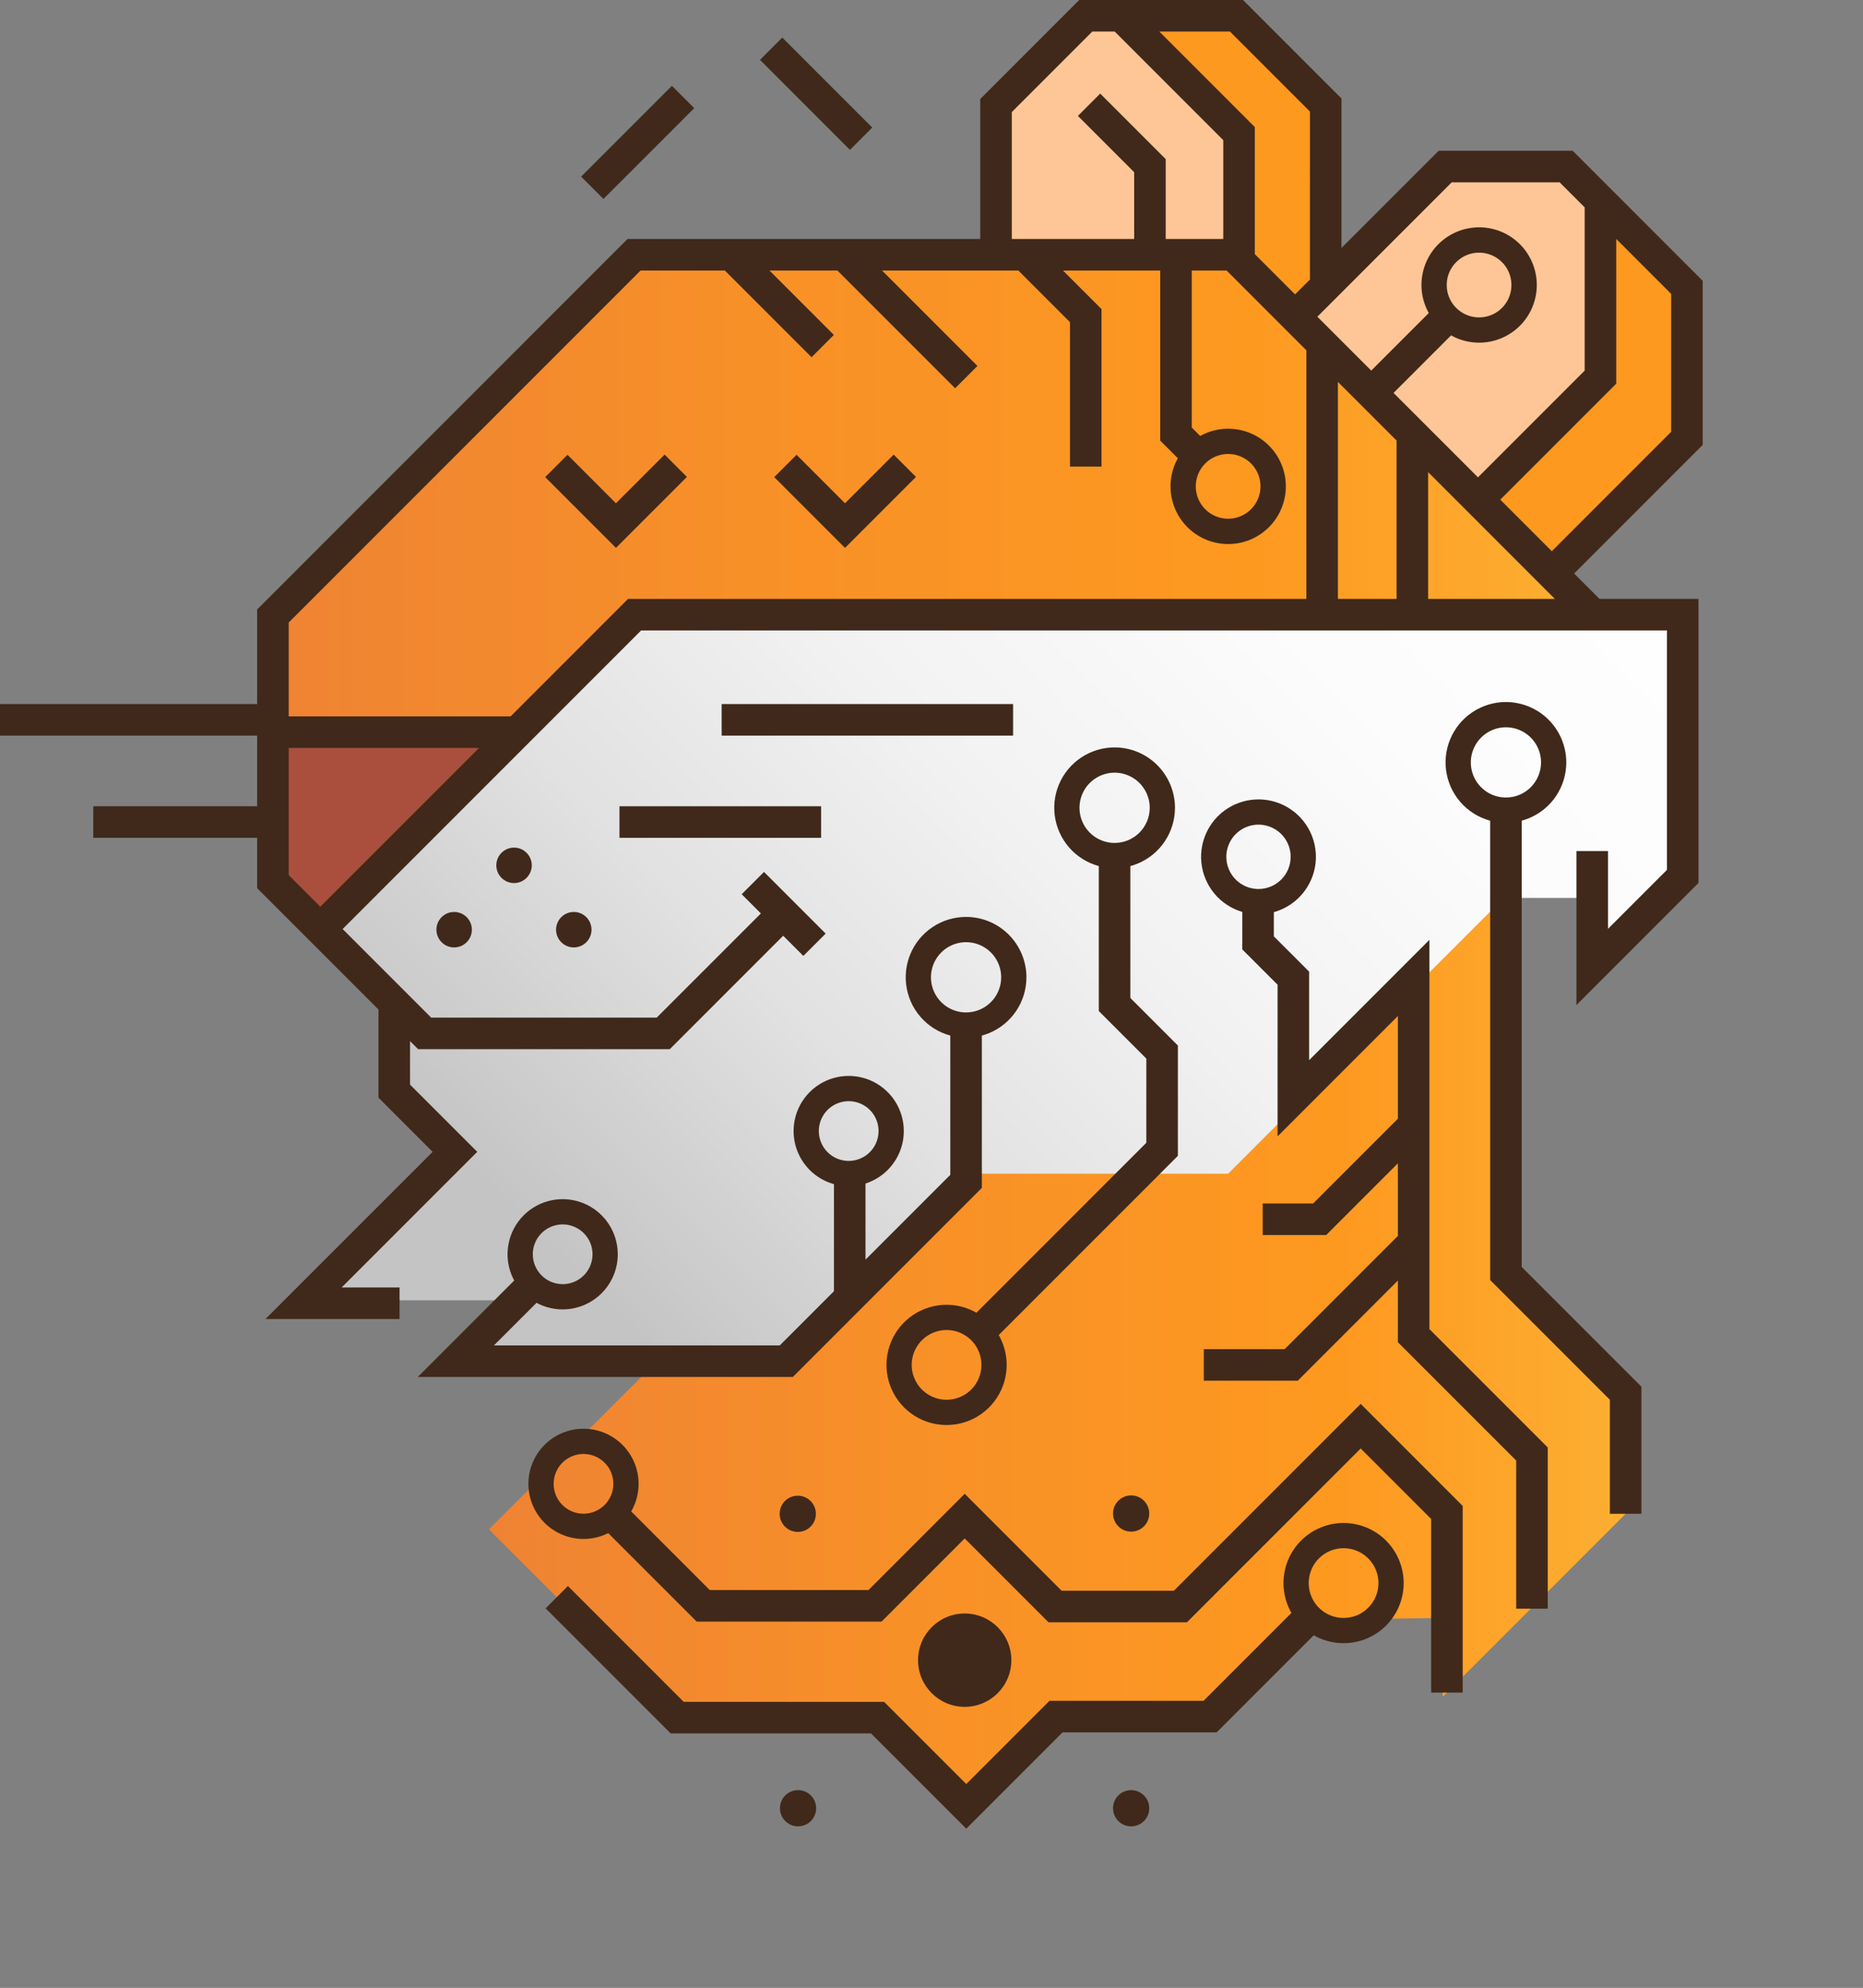
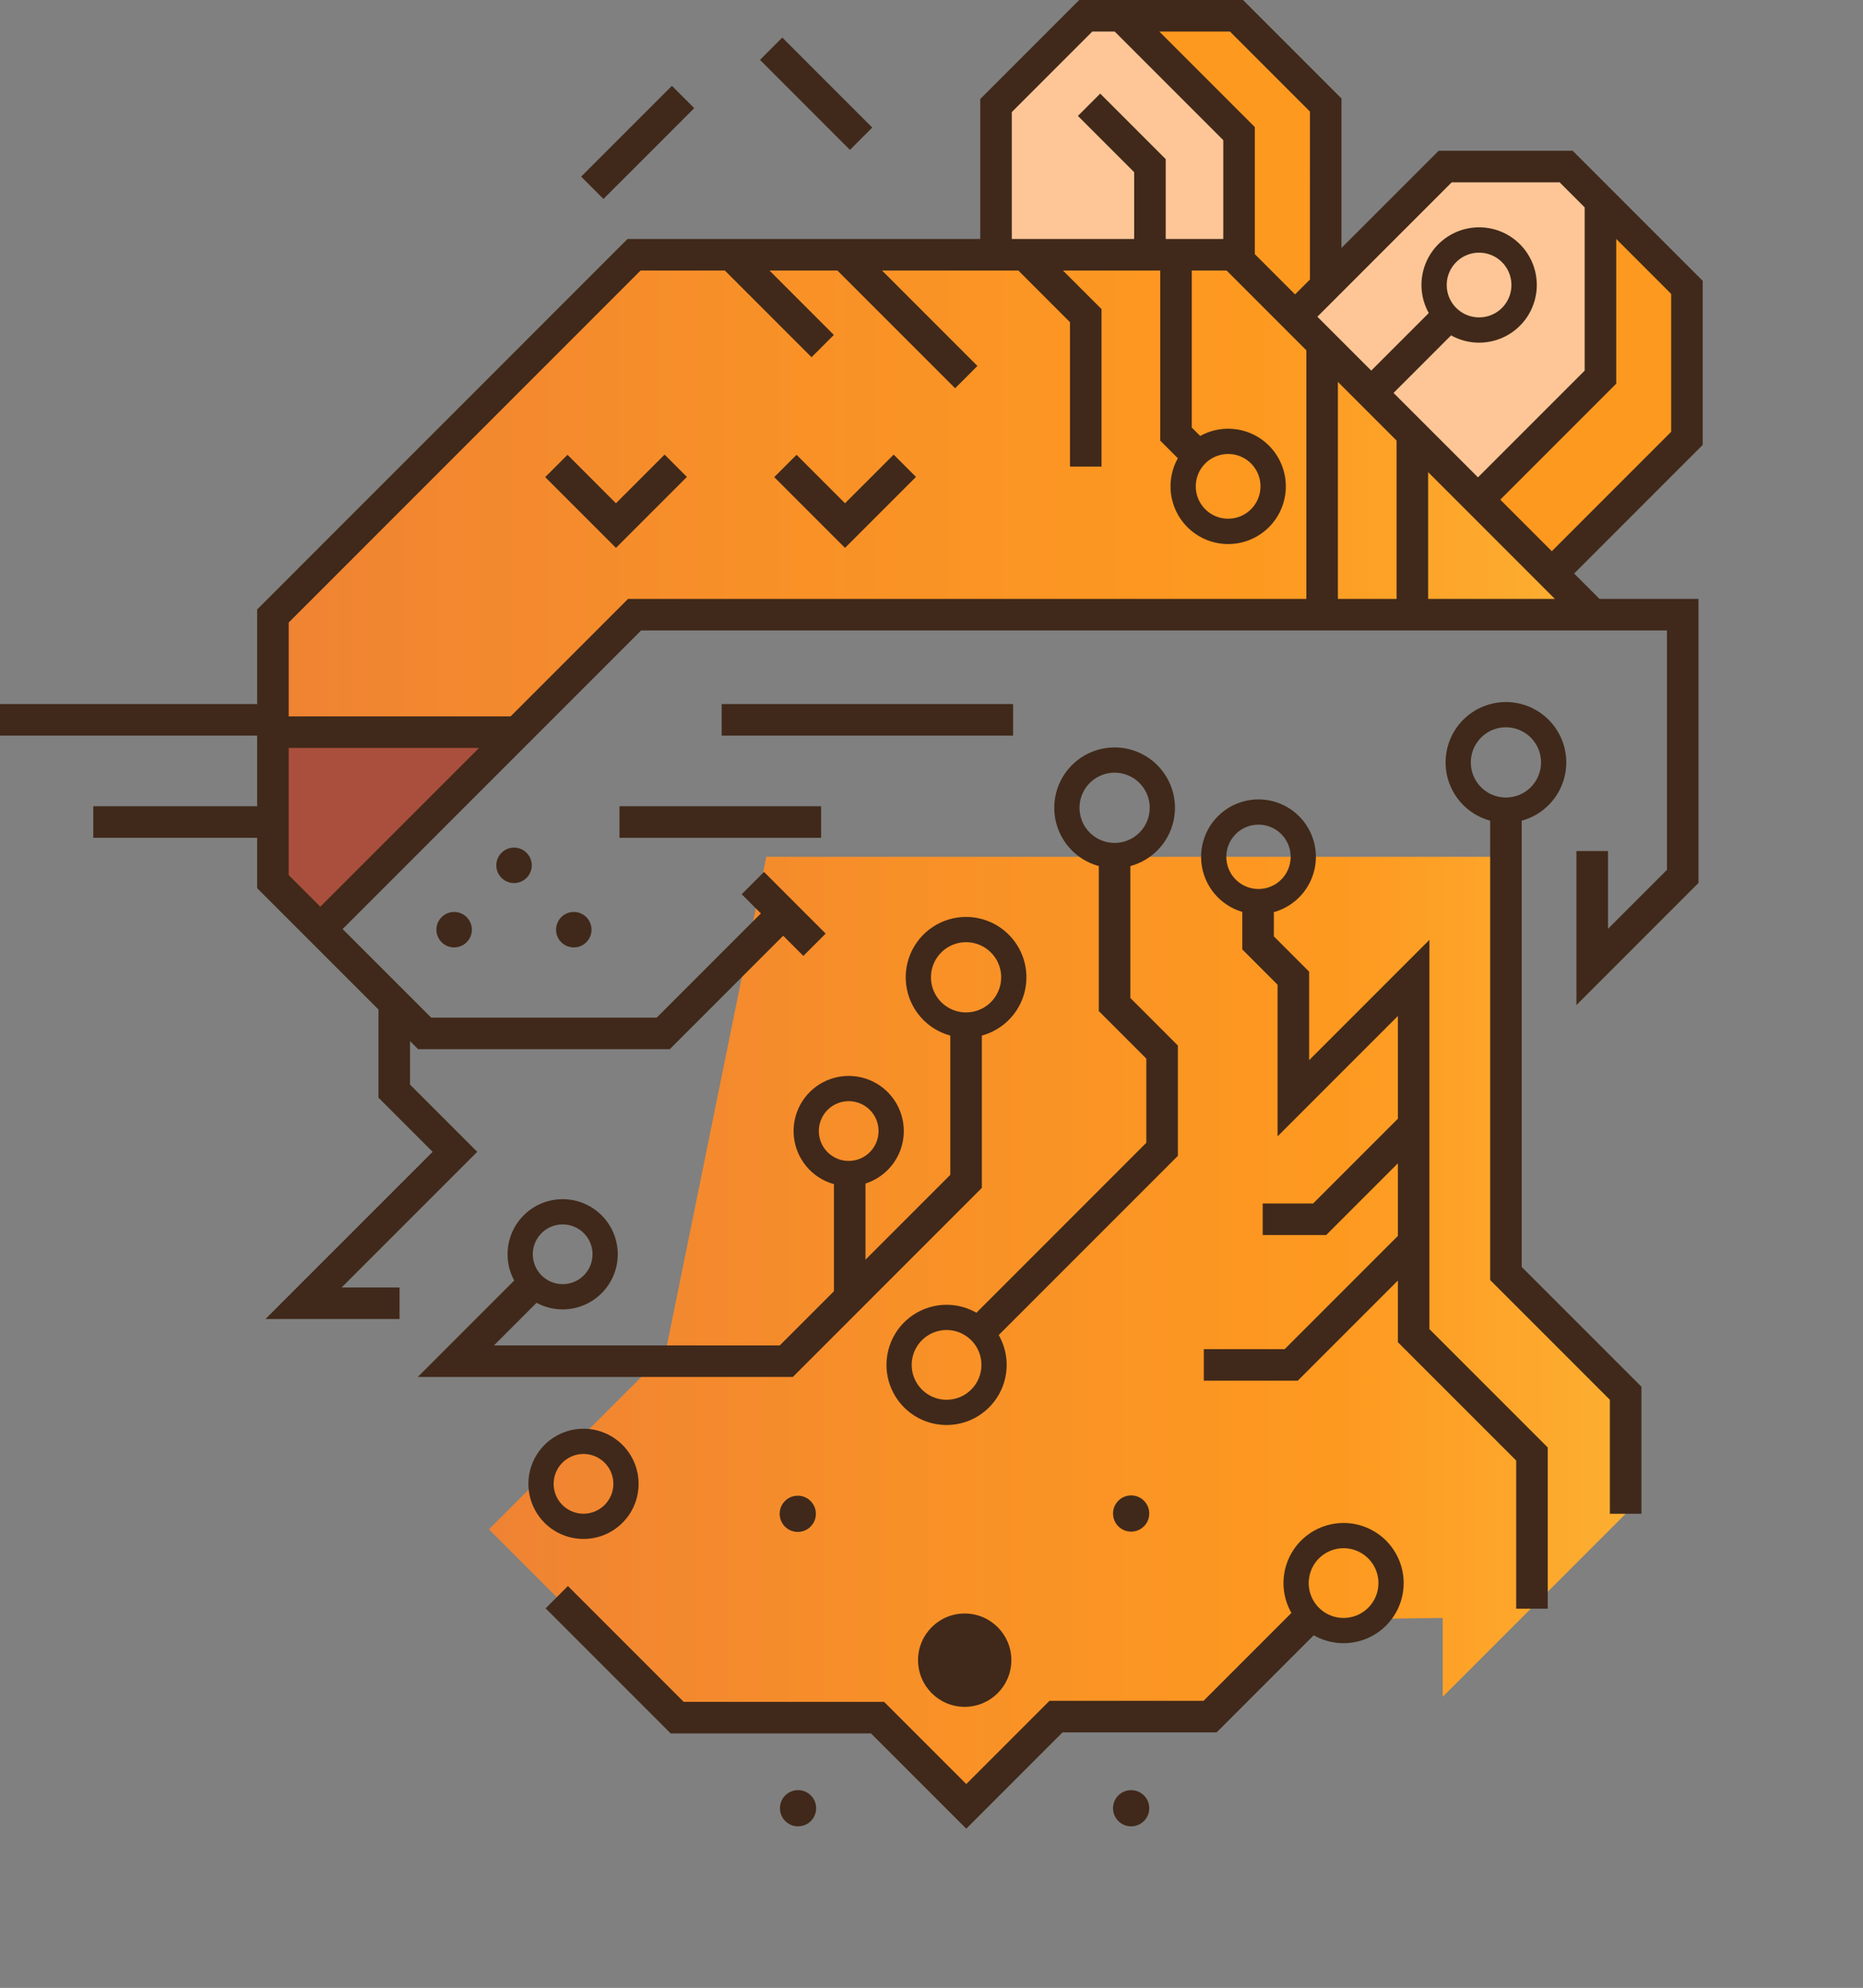
<svg xmlns="http://www.w3.org/2000/svg" width="764" height="815" viewBox="0 0 764 815" fill="none">
  <rect x="0" y="0" width="764" height="815" fill="#808080" stroke="none" />
  <path d="M314.253 351.278H618.83V520.839L666.482 571.653L666.666 620.61L591.636 695.639V663.325L536.932 664.049L496.247 704.733H432.093L393.898 742.929L355.273 704.303H277.814L200.516 627.006L272.883 554.639" fill="url(#paint0_linear_7_4)" />
-   <path d="M131.007 378.864L164.274 412.132V451.455L184.74 471.921L123.573 533.088H207.848L182.978 557.958H318.56L395.316 481.202H503.643L616.716 368.129H653.266V396.418L690.22 359.463V250.675H258.167L131.007 378.864Z" fill="url(#paint1_linear_7_4)" />
  <path d="M464.588 8.2L508.808 52.425V106.867L529.978 128.036C529.978 128.036 545.448 113.954 545.448 112.566V41.315L508.835 4.702L464.588 8.2Z" fill="#FE9920" />
  <path d="M689.396 180.719V112.886L655.632 80.199V153.764L605.122 204.273L635.213 236.735" fill="#FE9920" />
  <path d="M112.572 300.609V360.43L131.007 378.864L207.848 302.023L112.572 300.609Z" fill="#AA4F3D" />
  <path d="M111.929 300.164H208L259.195 248.969H649.818L505.128 104.28H260.01L111.843 252.447L111.929 300.164Z" fill="#EF8333" />
  <path d="M111.929 300.164H208L259.195 248.969H649.818L505.128 104.28H260.01L111.843 252.447L111.929 300.164Z" fill="url(#paint2_linear_7_4)" />
  <path d="M531.096 129.843L591.671 69.268H641.842L657.669 85.095V153.764L606.141 205.292L531.096 129.843Z" fill="#FEC697" />
  <path d="M406.897 103.586V44.52L446.46 4.957H464.588L510.706 51.074V103.586H406.897Z" fill="#FEC697" />
  <path d="M415.462 288.649H295.939V301.587H415.462V288.649Z" fill="#40291A" />
  <path d="M336.725 330.544H254.044V343.482H336.725V330.544Z" fill="#40291A" />
  <path d="M320.804 15.4L311.656 24.548L348.557 61.45L357.706 52.302L320.804 15.4Z" fill="#40291A" />
  <path d="M275.542 35.191L238.325 72.408L247.473 81.557L284.691 44.34L275.542 35.191Z" fill="#40291A" />
  <path d="M252.598 206.326L232.729 186.457L223.58 195.605L252.598 224.622L281.694 195.526L272.546 186.377L252.598 206.326Z" fill="#40291A" />
  <path d="M346.535 206.326L326.665 186.457L317.517 195.605L346.535 224.622L375.631 195.526L366.482 186.377L346.535 206.326Z" fill="#40291A" />
  <path d="M215.616 520.233L171.325 564.524H325.138L402.646 487.017V416.328H389.708V481.658L354.934 516.432V481.092H341.996V529.37L319.78 551.586H202.559L224.765 529.381L215.616 520.233Z" fill="#40291A" />
  <path d="M624.037 329.299H611.1V524.78L660.196 573.877V620.61H673.134V568.518L624.037 519.42V329.299Z" fill="#40291A" />
  <path d="M586.193 385.313L536.859 434.646V398.355L522.396 383.891V366.567H509.458V389.249L523.922 403.713V465.88L573.256 416.546V458.649L538.514 493.391H517.821V506.329H543.873L573.256 476.946V506.699L526.844 553.111H493.673V566.048H532.203L573.256 524.996V550.275L621.775 598.793V659.534H634.713V593.434L586.193 544.916V385.313Z" fill="#40291A" />
  <path d="M395.023 543.589L404.172 552.738L483.039 473.871V428.643L463.541 409.146V347.654H450.604V414.505L470.102 434.002V468.511L395.023 543.589Z" fill="#40291A" />
-   <path d="M481.391 652.165H435.354L395.614 612.425L356.155 651.884H291.066L253.793 614.611L244.645 623.759L285.708 664.822H361.514L395.614 630.722L429.994 665.102H486.75L558.001 593.851L586.896 622.746V693.911H599.833V617.386L558.001 575.554L481.391 652.165Z" fill="#40291A" />
  <path d="M493.567 697.299H430.38L396.257 731.421L362.565 697.731H280.39L232.899 650.241L223.751 659.389L275.032 710.668H357.207L396.257 749.718L435.739 710.237H498.927L544.047 665.117L534.898 655.968L493.567 697.299Z" fill="#40291A" />
  <path d="M395.614 699.768C406.181 699.768 414.748 691.201 414.748 680.634C414.748 670.067 406.181 661.5 395.614 661.5C385.047 661.5 376.48 670.067 376.48 680.634C376.48 691.201 385.047 699.768 395.614 699.768Z" fill="#40291A" />
  <path d="M327.157 628.053C331.258 628.053 334.583 624.728 334.583 620.627C334.583 616.526 331.258 613.201 327.157 613.201C323.056 613.201 319.731 616.526 319.731 620.627C319.731 624.728 323.056 628.053 327.157 628.053Z" fill="#40291A" />
  <path d="M463.872 627.935C467.973 627.935 471.298 624.61 471.298 620.509C471.298 616.408 467.973 613.083 463.872 613.083C459.771 613.083 456.446 616.408 456.446 620.509C456.446 624.61 459.771 627.935 463.872 627.935Z" fill="#40291A" />
  <path d="M327.274 748.763C331.375 748.763 334.7 745.438 334.7 741.337C334.7 737.236 331.375 733.911 327.274 733.911C323.173 733.911 319.848 737.236 319.848 741.337C319.848 745.438 323.173 748.763 327.274 748.763Z" fill="#40291A" />
  <path d="M463.872 748.763C467.973 748.763 471.298 745.438 471.298 741.337C471.298 737.236 467.973 733.911 463.872 733.911C459.771 733.911 456.446 737.236 456.446 741.337C456.446 745.438 459.771 748.763 463.872 748.763Z" fill="#40291A" />
  <path d="M235.307 388.42C239.321 388.42 242.575 385.166 242.575 381.152C242.575 377.138 239.321 373.884 235.307 373.884C231.293 373.884 228.039 377.138 228.039 381.152C228.039 385.166 231.293 388.42 235.307 388.42Z" fill="#40291A" />
  <path d="M186.239 388.42C190.253 388.42 193.507 385.166 193.507 381.152C193.507 377.138 190.253 373.884 186.239 373.884C182.225 373.884 178.971 377.138 178.971 381.152C178.971 385.166 182.225 388.42 186.239 388.42Z" fill="#40291A" />
  <path d="M210.802 362.035C214.816 362.035 218.07 358.781 218.07 354.767C218.07 350.753 214.816 347.499 210.802 347.499C206.788 347.499 203.534 350.753 203.534 354.767C203.534 358.781 206.788 362.035 210.802 362.035Z" fill="#40291A" />
  <path d="M698.261 115.126L644.954 61.819H589.971L550.128 101.662V40.376L509.753 0H442.575L401.989 40.584V97.984H257.33L105.461 249.854V288.649H0V301.584H105.461V330.544H38.251V343.484H105.461V364.138L155.215 413.892V450.033L177.415 472.233L108.876 540.764H163.855V527.827H140.108L195.708 472.227L168.151 444.67V426.827L171.462 430.138H274.675L321.175 383.638L329.44 391.903L338.589 382.755L313.308 357.47L304.16 366.619L312.031 374.49L269.32 417.2H176.822L140.501 380.884L262.901 258.484H683.601V356.629L659.426 380.804V348.904H646.481V412.042L696.531 361.992V245.544H655.945L645.535 235.134L698.261 182.408V115.126ZM414.927 45.945L447.934 12.937H457.134L501.654 57.457V97.984H478.054V65.24L451.191 38.376L442.043 47.524L465.117 70.599V97.984H414.927V45.945ZM503.643 186.116C506.268 186.116 508.834 186.894 511.017 188.353C513.2 189.811 514.901 191.884 515.906 194.31C516.91 196.735 517.173 199.404 516.661 201.978C516.149 204.553 514.885 206.918 513.028 208.774C511.172 210.631 508.807 211.895 506.232 212.407C503.658 212.919 500.989 212.656 498.564 211.652C496.138 210.647 494.065 208.946 492.607 206.763C491.148 204.58 490.37 202.014 490.37 199.389C490.37 197.646 490.713 195.92 491.38 194.31C492.047 192.699 493.025 191.236 494.258 190.004C495.49 188.771 496.953 187.793 498.564 187.126C500.174 186.459 501.9 186.116 503.643 186.116ZM131.353 371.731L118.398 358.777V306.632H196.452L131.353 371.731ZM535.723 245.544H257.54L209.389 293.695H118.398V255.213L262.689 110.922H297.271L332.808 146.455L341.957 137.307L315.568 110.922H343.434L391.688 159.176L400.837 150.028L361.731 110.922H417.631L438.786 132.076V191.293H451.723V126.716L435.929 110.922H475.793V180.634L483.029 187.87C480.245 192.849 479.355 198.667 480.524 204.25C481.692 209.834 484.84 214.807 489.387 218.252C493.933 221.697 499.572 223.382 505.264 222.996C510.955 222.61 516.315 220.179 520.355 216.152C524.395 212.125 526.843 206.772 527.247 201.082C527.651 195.392 525.984 189.748 522.553 185.19C519.123 180.632 514.16 177.469 508.58 176.283C503 175.096 497.18 175.968 492.192 178.736L488.73 175.275V110.922H503.03L535.73 143.622L535.723 245.544ZM537.19 114.6L531.096 120.694L514.589 104.184V52.099L475.428 12.937H504.393L537.193 45.737L537.19 114.6ZM595.331 74.756H639.595L649.862 85.024V151.949L606.108 195.705L571.482 161.084L595.071 137.495C600.055 140.272 605.875 141.152 611.457 139.975C617.04 138.798 622.008 135.642 625.447 131.089C628.885 126.536 630.561 120.894 630.166 115.202C629.771 109.51 627.332 104.154 623.298 100.119C619.263 96.085 613.907 93.646 608.215 93.251C602.523 92.856 596.881 94.532 592.328 97.97C587.775 101.409 584.619 106.377 583.442 111.96C582.265 117.542 583.145 123.362 585.922 128.346L562.334 151.935L540.244 129.846L595.331 74.756ZM593.283 116.856C593.283 114.231 594.062 111.665 595.52 109.482C596.979 107.299 599.051 105.598 601.477 104.593C603.902 103.589 606.571 103.326 609.146 103.838C611.721 104.35 614.086 105.615 615.942 107.471C617.798 109.327 619.062 111.692 619.574 114.267C620.086 116.842 619.823 119.511 618.818 121.936C617.814 124.361 616.112 126.434 613.929 127.893C611.747 129.351 609.18 130.129 606.555 130.129C603.035 130.129 599.66 128.731 597.171 126.242C594.682 123.754 593.284 120.379 593.283 116.859V116.856ZM572.73 245.544H548.661V156.557L572.73 180.626V245.544ZM585.668 245.544V193.563L637.648 245.544H585.668ZM685.323 177.049L636.387 225.984L615.255 204.852L662.8 157.306V97.961L685.323 120.484V177.049Z" fill="#40291A" />
  <path d="M388.181 534.932C383.306 534.932 378.541 536.378 374.488 539.086C370.434 541.794 367.275 545.643 365.41 550.147C363.544 554.65 363.056 559.606 364.006 564.387C364.957 569.168 367.304 573.56 370.751 577.007C374.197 580.455 378.589 582.802 383.37 583.754C388.151 584.705 393.107 584.218 397.611 582.353C402.115 580.488 405.964 577.329 408.673 573.277C411.382 569.224 412.828 564.459 412.829 559.584C412.823 553.049 410.224 546.782 405.603 542.161C400.982 537.539 394.716 534.939 388.181 534.932ZM388.181 573.878C385.353 573.878 382.588 573.039 380.236 571.468C377.885 569.897 376.052 567.663 374.969 565.05C373.887 562.437 373.604 559.562 374.156 556.788C374.707 554.014 376.069 551.466 378.069 549.466C380.069 547.466 382.617 546.105 385.391 545.553C388.165 545.001 391.04 545.284 393.653 546.367C396.266 547.449 398.5 549.282 400.071 551.633C401.642 553.985 402.481 556.75 402.481 559.578C402.481 563.371 400.974 567.008 398.293 569.69C395.611 572.371 391.974 573.878 388.181 573.878Z" fill="#40291A" />
  <path d="M550.988 624.384C546.113 624.384 541.348 625.83 537.294 628.538C533.241 631.246 530.082 635.096 528.216 639.6C526.351 644.103 525.863 649.059 526.814 653.841C527.765 658.622 530.112 663.014 533.559 666.461C537.006 669.908 541.398 672.255 546.179 673.206C550.961 674.157 555.917 673.669 560.42 671.804C564.924 669.938 568.774 666.779 571.482 662.726C574.19 658.672 575.636 653.907 575.636 649.032C575.629 642.497 573.029 636.232 568.409 631.611C563.788 626.991 557.523 624.391 550.988 624.384ZM550.988 663.33C548.16 663.33 545.395 662.491 543.043 660.92C540.692 659.349 538.859 657.115 537.777 654.502C536.694 651.889 536.411 649.014 536.963 646.24C537.515 643.466 538.876 640.918 540.876 638.918C542.876 636.919 545.424 635.557 548.198 635.005C550.972 634.453 553.847 634.736 556.46 635.819C559.073 636.901 561.307 638.734 562.878 641.085C564.449 643.437 565.288 646.202 565.288 649.03C565.287 652.822 563.78 656.458 561.098 659.138C558.416 661.819 554.78 663.325 550.988 663.325V663.33Z" fill="#40291A" />
  <path d="M239.289 585.742C234.819 585.742 230.45 587.067 226.733 589.551C223.017 592.034 220.12 595.564 218.409 599.693C216.699 603.823 216.251 608.367 217.123 612.751C217.995 617.135 220.148 621.162 223.308 624.323C226.469 627.483 230.496 629.636 234.88 630.508C239.264 631.38 243.808 630.932 247.938 629.222C252.067 627.511 255.597 624.614 258.08 620.898C260.564 617.181 261.889 612.812 261.889 608.342C261.883 602.35 259.5 596.605 255.263 592.368C251.026 588.131 245.281 585.748 239.289 585.742ZM239.289 620.588C236.867 620.588 234.499 619.87 232.484 618.524C230.47 617.178 228.9 615.265 227.973 613.027C227.046 610.789 226.804 608.326 227.276 605.951C227.749 603.575 228.915 601.392 230.628 599.679C232.341 597.966 234.524 596.8 236.9 596.327C239.275 595.855 241.738 596.097 243.976 597.024C246.214 597.951 248.127 599.521 249.473 601.535C250.819 603.55 251.537 605.918 251.537 608.34C251.536 611.588 250.245 614.702 247.948 616.998C245.651 619.294 242.537 620.584 239.289 620.584V620.588Z" fill="#40291A" />
  <path d="M253.341 514.228C253.341 509.758 252.016 505.389 249.532 501.672C247.049 497.956 243.519 495.059 239.39 493.348C235.26 491.638 230.716 491.19 226.332 492.062C221.948 492.934 217.921 495.087 214.76 498.247C211.6 501.408 209.447 505.435 208.575 509.819C207.703 514.203 208.151 518.747 209.861 522.877C211.572 527.006 214.469 530.536 218.185 533.019C221.902 535.502 226.271 536.828 230.741 536.828C236.733 536.822 242.478 534.439 246.715 530.202C250.952 525.965 253.335 520.22 253.341 514.228ZM218.495 514.228C218.495 511.806 219.213 509.438 220.559 507.423C221.905 505.409 223.818 503.839 226.056 502.912C228.294 501.985 230.757 501.743 233.132 502.215C235.508 502.688 237.691 503.854 239.404 505.567C241.117 507.28 242.283 509.463 242.756 511.838C243.228 514.214 242.986 516.677 242.059 518.915C241.132 521.153 239.562 523.066 237.548 524.412C235.533 525.758 233.165 526.476 230.743 526.476C229.135 526.476 227.542 526.159 226.056 525.544C224.57 524.928 223.22 524.026 222.082 522.889C220.945 521.751 220.043 520.401 219.427 518.915C218.812 517.429 218.495 515.836 218.495 514.228Z" fill="#40291A" />
  <path d="M539.639 351.278C539.639 346.622 538.258 342.07 535.671 338.199C533.085 334.327 529.408 331.31 525.106 329.528C520.804 327.746 516.071 327.28 511.504 328.188C506.937 329.097 502.743 331.339 499.45 334.631C496.158 337.924 493.916 342.118 493.007 346.685C492.099 351.252 492.565 355.985 494.347 360.287C496.129 364.589 499.146 368.266 503.018 370.852C506.889 373.439 511.441 374.82 516.097 374.82C522.339 374.813 528.322 372.33 532.736 367.917C537.149 363.503 539.632 357.519 539.639 351.278ZM516.097 364.47C513.488 364.47 510.937 363.696 508.768 362.247C506.598 360.797 504.908 358.737 503.909 356.326C502.911 353.916 502.649 351.263 503.158 348.704C503.667 346.145 504.924 343.795 506.769 341.95C508.614 340.105 510.964 338.848 513.523 338.339C516.082 337.83 518.735 338.092 521.145 339.09C523.556 340.089 525.616 341.779 527.066 343.949C528.515 346.118 529.289 348.669 529.289 351.278C529.289 354.777 527.899 358.132 525.425 360.606C522.951 363.08 519.596 364.47 516.097 364.47Z" fill="#40291A" />
  <path d="M370.642 463.703C370.642 459.233 369.317 454.864 366.833 451.147C364.35 447.431 360.82 444.534 356.691 442.823C352.561 441.113 348.017 440.665 343.633 441.537C339.249 442.409 335.222 444.562 332.061 447.722C328.901 450.883 326.748 454.91 325.876 459.294C325.004 463.678 325.452 468.222 327.162 472.352C328.873 476.481 331.77 480.011 335.486 482.494C339.203 484.978 343.572 486.303 348.042 486.303C354.034 486.297 359.779 483.914 364.016 479.677C368.253 475.44 370.636 469.695 370.642 463.703ZM348.042 475.951C345.62 475.951 343.252 475.233 341.237 473.887C339.223 472.541 337.653 470.628 336.726 468.39C335.799 466.152 335.557 463.689 336.029 461.314C336.502 458.938 337.668 456.755 339.381 455.042C341.094 453.329 343.277 452.163 345.653 451.69C348.028 451.218 350.491 451.46 352.729 452.387C354.967 453.314 356.88 454.884 358.226 456.898C359.572 458.913 360.29 461.281 360.29 463.703C360.29 466.951 359 470.066 356.703 472.363C354.407 474.66 351.292 475.951 348.044 475.951H348.042Z" fill="#40291A" />
  <path d="M396.177 375.918C391.281 375.918 386.496 377.37 382.425 380.09C378.354 382.809 375.182 386.675 373.308 391.198C371.435 395.721 370.944 400.698 371.9 405.5C372.855 410.302 375.212 414.712 378.674 418.174C382.136 421.636 386.546 423.993 391.348 424.948C396.15 425.903 401.127 425.413 405.65 423.54C410.173 421.666 414.038 418.494 416.758 414.423C419.478 410.352 420.93 405.567 420.93 400.671C420.923 394.108 418.312 387.817 413.672 383.176C409.031 378.536 402.74 375.925 396.177 375.918ZM396.177 415.074C393.329 415.074 390.545 414.229 388.177 412.647C385.809 411.065 383.963 408.816 382.873 406.185C381.783 403.553 381.498 400.658 382.054 397.865C382.609 395.071 383.981 392.505 385.995 390.492C388.008 388.478 390.574 387.106 393.368 386.551C396.161 385.995 399.056 386.28 401.688 387.37C404.319 388.46 406.568 390.306 408.15 392.674C409.732 395.042 410.577 397.826 410.577 400.674C410.577 404.493 409.06 408.156 406.359 410.856C403.659 413.557 399.996 415.074 396.177 415.074Z" fill="#40291A" />
  <path d="M457.092 306.425C452.196 306.425 447.411 307.877 443.34 310.597C439.269 313.317 436.097 317.182 434.223 321.705C432.35 326.228 431.859 331.205 432.815 336.007C433.77 340.809 436.127 345.219 439.589 348.681C443.051 352.143 447.461 354.5 452.263 355.455C457.065 356.411 462.042 355.92 466.565 354.047C471.088 352.173 474.953 349.001 477.673 344.93C480.393 340.859 481.845 336.074 481.845 331.178C481.838 324.615 479.227 318.324 474.587 313.683C469.946 309.043 463.655 306.432 457.092 306.425ZM457.092 345.581C454.244 345.581 451.46 344.736 449.092 343.154C446.724 341.572 444.878 339.323 443.788 336.692C442.698 334.06 442.413 331.165 442.969 328.372C443.524 325.578 444.896 323.013 446.91 320.999C448.924 318.985 451.489 317.613 454.283 317.058C457.076 316.502 459.971 316.787 462.603 317.877C465.234 318.967 467.483 320.813 469.065 323.181C470.647 325.549 471.492 328.333 471.492 331.181C471.492 333.072 471.12 334.945 470.397 336.693C469.673 338.44 468.613 340.028 467.275 341.365C465.938 342.703 464.351 343.764 462.603 344.488C460.856 345.211 458.983 345.584 457.092 345.584V345.581Z" fill="#40291A" />
  <path d="M617.568 287.816C612.672 287.816 607.887 289.268 603.816 291.988C599.745 294.707 596.573 298.573 594.699 303.096C592.826 307.619 592.336 312.596 593.291 317.398C594.246 322.2 596.603 326.61 600.065 330.072C603.527 333.534 607.937 335.891 612.739 336.846C617.541 337.801 622.518 337.311 627.041 335.438C631.564 333.564 635.43 330.392 638.149 326.321C640.869 322.25 642.321 317.465 642.321 312.569C642.314 306.006 639.703 299.715 635.063 295.074C630.422 290.434 624.131 287.823 617.568 287.816ZM617.568 326.972C614.72 326.972 611.936 326.127 609.568 324.545C607.2 322.963 605.354 320.714 604.264 318.083C603.174 315.451 602.889 312.556 603.445 309.763C604 306.969 605.372 304.403 607.386 302.39C609.4 300.376 611.965 299.004 614.759 298.449C617.552 297.893 620.447 298.178 623.079 299.268C625.71 300.358 627.959 302.204 629.541 304.572C631.123 306.94 631.968 309.724 631.968 312.572C631.968 316.391 630.451 320.054 627.75 322.754C625.05 325.455 621.387 326.972 617.568 326.972Z" fill="#40291A" />
  <defs>
    <linearGradient id="paint0_linear_7_4" x1="200.516" y1="547.103" x2="666.666" y2="547.103" gradientUnits="userSpaceOnUse">
      <stop stop-color="#EF8333" />
      <stop offset="0.364" stop-color="#F89028" />
      <stop offset="0.75" stop-color="#FE9920" />
      <stop offset="1" stop-color="#FCAF32" />
    </linearGradient>
    <linearGradient id="paint1_linear_7_4" x1="246.758" y1="532.504" x2="643.705" y2="135.557" gradientUnits="userSpaceOnUse">
      <stop stop-color="#C4C4C4" />
      <stop offset="0.038" stop-color="#C9C9C9" />
      <stop offset="0.244" stop-color="#E1E1E1" />
      <stop offset="0.463" stop-color="#F2F2F2" />
      <stop offset="0.702" stop-color="#FCFCFC" />
      <stop offset="1" stop-color="white" />
    </linearGradient>
    <linearGradient id="paint2_linear_7_4" x1="111.843" y1="202.222" x2="649.818" y2="202.222" gradientUnits="userSpaceOnUse">
      <stop stop-color="#EF8333" />
      <stop offset="0.364" stop-color="#F89028" />
      <stop offset="0.75" stop-color="#FE9920" />
      <stop offset="1" stop-color="#FCAF32" />
    </linearGradient>
  </defs>
</svg>